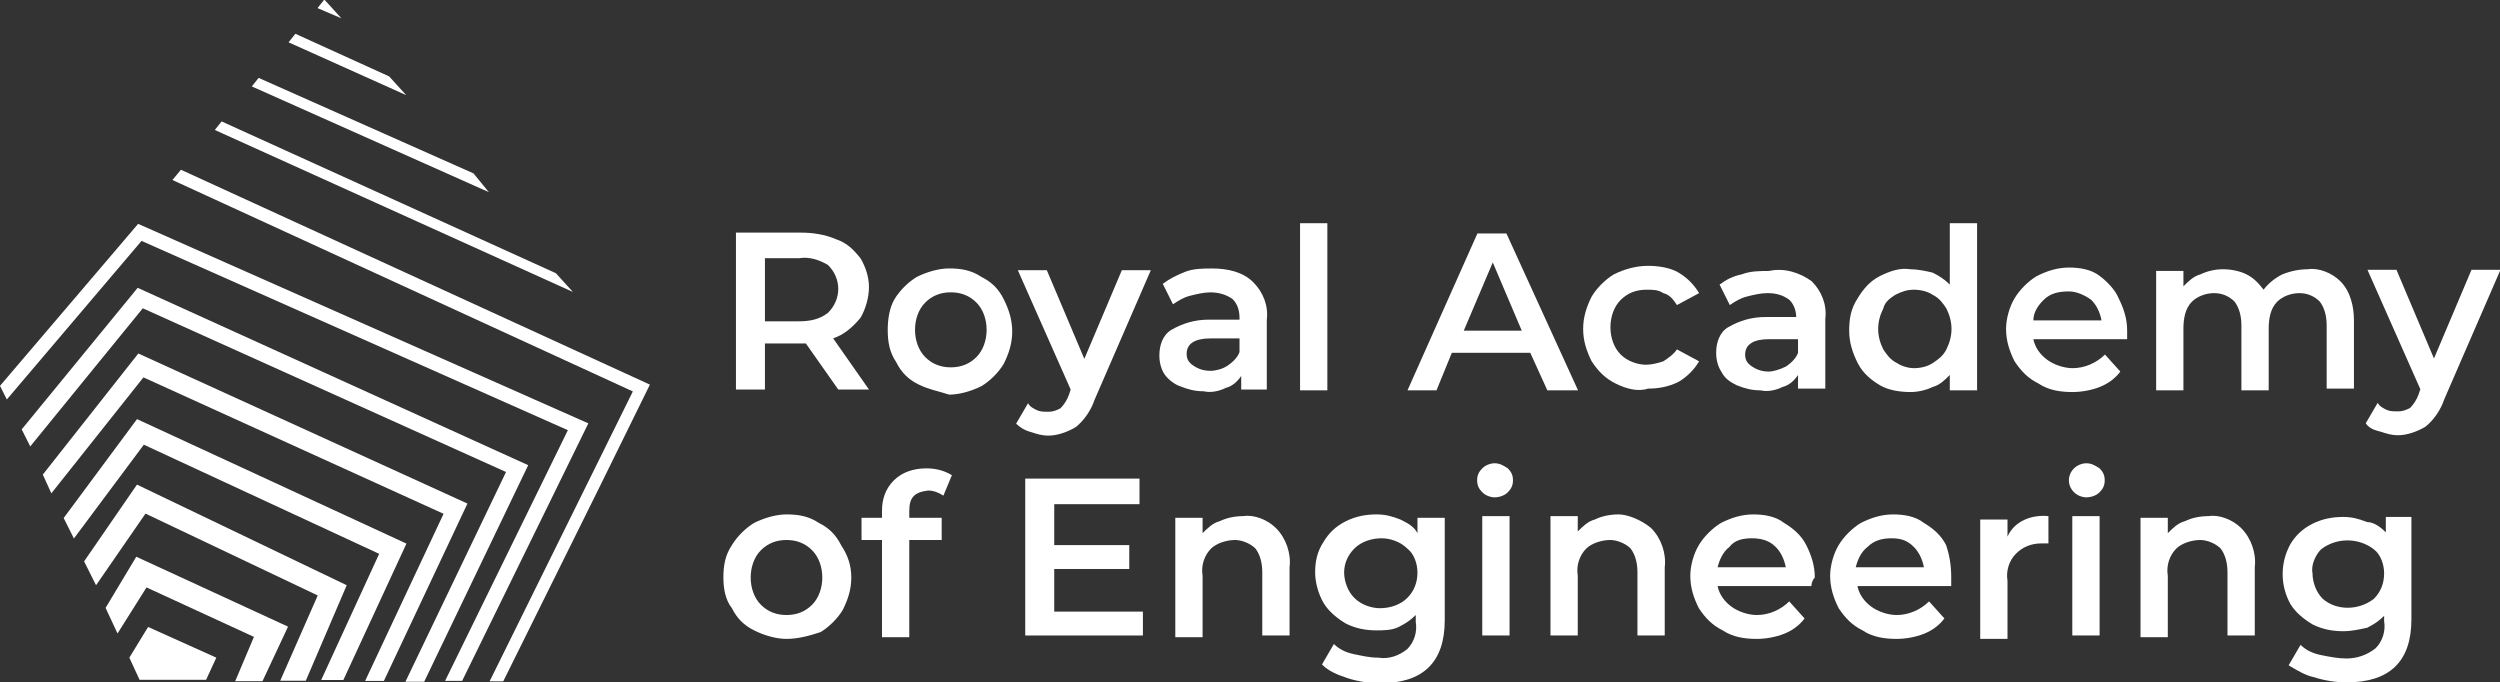
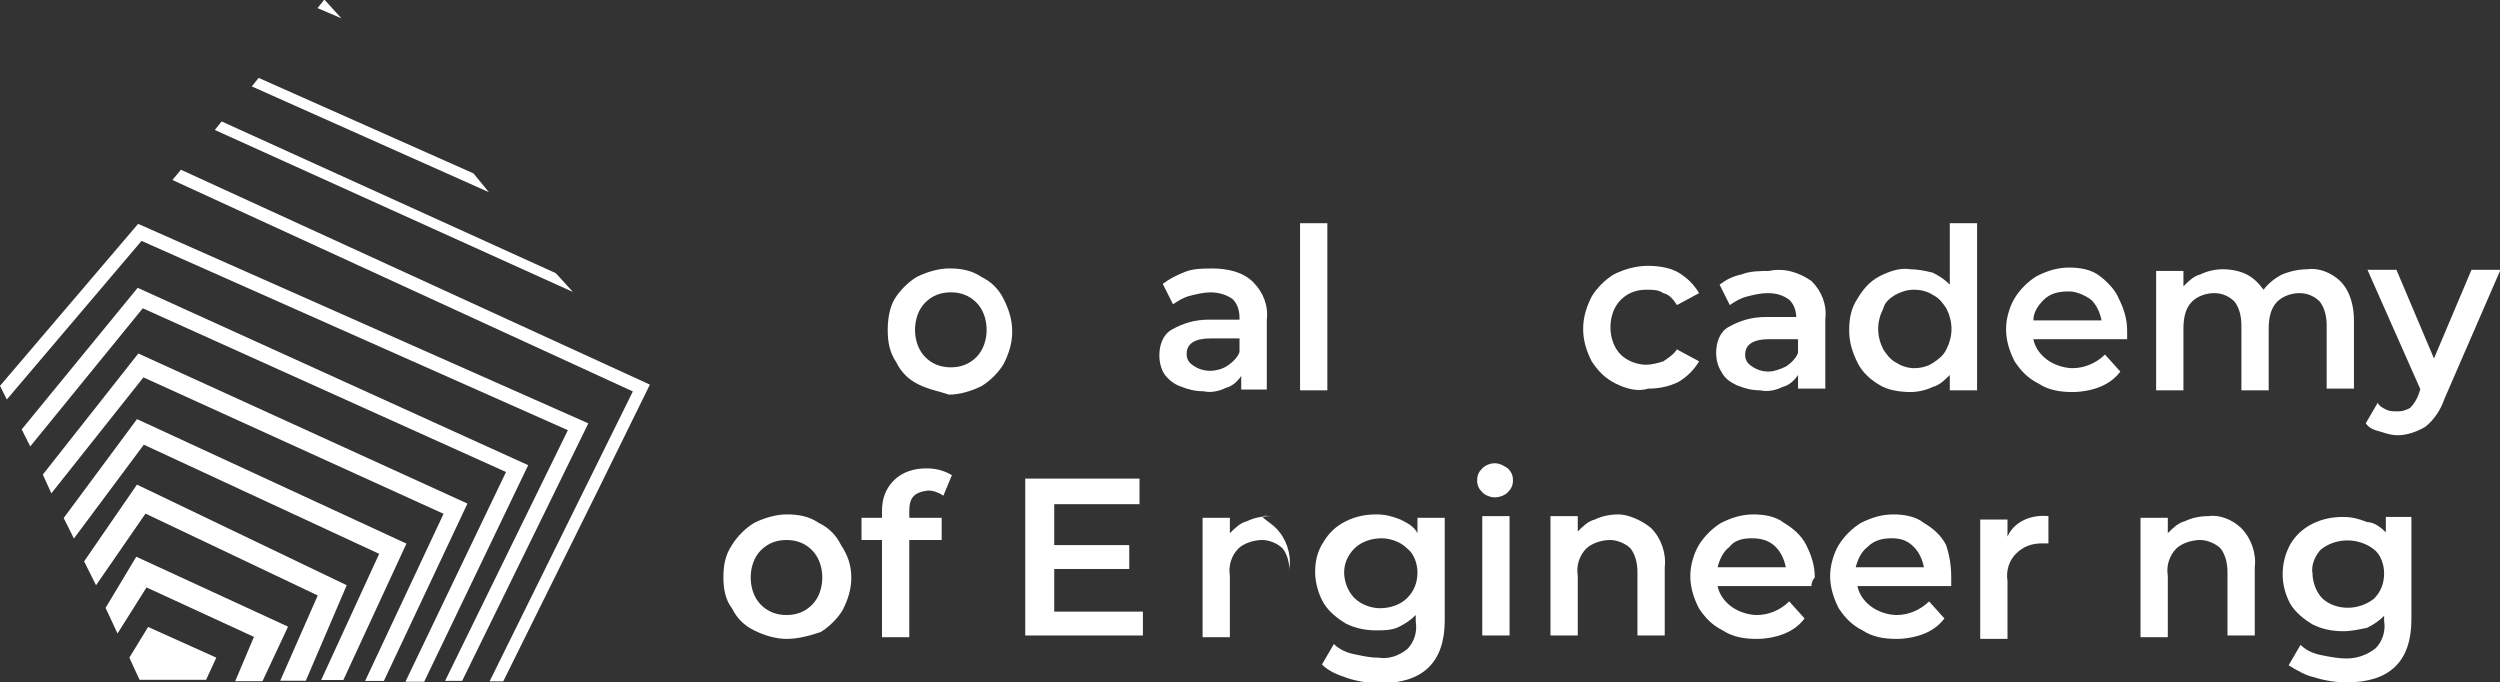
<svg xmlns="http://www.w3.org/2000/svg" version="1.1" id="Layer_1" x="0px" y="0px" viewBox="0 0 146.6 40" style="enable-background:new 0 0 146.6 40;" xml:space="preserve">
  <rect x="0" y="0" width="146.6" height="40" fill="#333333" stroke="none" />
  <style type="text/css">
	.st0{fill:#FFFFFF;}
</style>
  <g id="Group_434" transform="translate(142.94 -696.898)">
    <g id="Group_415" transform="translate(-124.321 701.272)">
      <path id="Path_8189" class="st0" d="M0-3.9l1.4,0.6l-1-1.1L0-3.9z" />
    </g>
    <g id="Group_416" transform="translate(-123.901 702.819)">
      <path id="Path_8190" class="st0" d="M0-4.3L0-4.3L0-4.3L0-4.3z" />
    </g>
    <g id="Group_417" transform="translate(-135.355 738.063)">
      <path id="Path_8191" class="st0" d="M1.1-4.4L0-2.6l0.6,1.3h3.9l0.6-1.3L1.1-4.4z" />
    </g>
    <g id="Group_418" transform="translate(-136.749 733.945)">
      <path id="Path_8192" class="st0" d="M1.8-4.4L0-1.4l0.7,1.5l1.7-2.7l6.3,2.9L7.6,2.9h1.6l1.5-3.2L1.8-4.4z" />
    </g>
    <g id="Group_419" transform="translate(-138.008 729.716)">
      <path id="Path_8193" class="st0" d="M3.1-4.4L0,0.1l0.7,1.4l2.9-4.2l10.1,4.8l-2.2,5H13l2.4-5.6L3.1-4.4z" />
    </g>
    <g id="Group_420" transform="translate(-139.206 725.875)">
      <path id="Path_8194" class="st0" d="M4.3-4.4L0,1.4l0.6,1.2l4.1-5.5l13.8,6.4l-3.4,7.4h1.3l3.7-8L4.3-4.4z" />
    </g>
    <g id="Group_421" transform="translate(-140.429 722.027)">
      <path id="Path_8195" class="st0" d="M5.6-4.4L0,2.7l0.5,1.1L5.9-3l17.6,8l-4.6,9.8H20l4.9-10.4L5.6-4.4z" />
    </g>
    <g id="Group_422" transform="translate(-141.667 718.176)">
      <path id="Path_8196" class="st0" d="M6.8-4.4L0,3.9l0.5,1l6.6-8.1l21.3,9.6l-5.9,12.3h1.1l6.1-12.7L6.8-4.4z" />
    </g>
    <g id="Group_423" transform="translate(-142.94 714.324)">
      <path id="Path_8197" class="st0" d="M27.1,22.5h-1l7.2-14.7L8.3-3.3L0.4,6L0,5.2l0-0.1l0,0.1l8.1-9.5L34.5,7.4L27.1,22.5z" />
    </g>
    <g id="Group_424" transform="translate(-130.344 708.419)">
      <path id="Path_8198" class="st0" d="M0-3.9l21,9.5L20,4.5L0.4-4.4L0-3.9z" />
    </g>
    <g id="Group_425" transform="translate(-128.174 705.866)">
      <path id="Path_8199" class="st0" d="M0-3.9l13.9,6.2l-0.9-1.1L0.4-4.4L0-3.9z" />
    </g>
    <g id="Group_426" transform="translate(-126.019 703.279)">
-       <path id="Path_8200" class="st0" d="M0-3.9l6.9,3.1L5.9-1.9L0.4-4.4L0-3.9z" />
-     </g>
+       </g>
    <g id="Group_427" transform="translate(-132.83 711.252)">
      <path id="Path_8201" class="st0" d="M0-3.8L27,8.6l-8.4,17h0.8l5.6-11.3l3-6.1l0,0L0.5-4.4L0-3.8z" />
    </g>
    <g id="Group_428" transform="translate(-99.784 714.939)">
-       <path id="Path_8202" class="st0" d="M6,4.8L4.1,2.1c-0.1,0-0.2,0-0.4,0H1.7v2.7H0v-9.2h3.8c0.7,0,1.4,0.1,2.1,0.4    c0.6,0.2,1,0.6,1.4,1.1c0.3,0.5,0.5,1.1,0.5,1.7c0,0.6-0.2,1.3-0.5,1.8C6.8,1.2,6.3,1.6,5.7,1.8l2.1,3H6z M5.4-2.5    C4.9-2.8,4.3-3,3.7-2.9h-2v3.7h2c0.6,0,1.2-0.1,1.7-0.5C5.8-0.1,6-0.6,6-1.1C6-1.6,5.8-2.1,5.4-2.5L5.4-2.5z" />
      <path id="Path_8203" class="st0" d="M10.7,4.5c-0.6-0.3-1-0.7-1.3-1.3C9,2.6,8.9,2,8.9,1.3C8.9,0.7,9,0,9.3-0.5    c0.3-0.5,0.8-1,1.3-1.3c0.6-0.3,1.3-0.5,1.9-0.5c0.7,0,1.3,0.1,1.9,0.5c0.6,0.3,1,0.7,1.3,1.3c0.3,0.6,0.5,1.2,0.5,1.9    c0,0.7-0.2,1.3-0.5,1.9c-0.3,0.5-0.8,1-1.3,1.3c-0.6,0.3-1.3,0.5-1.9,0.5C11.9,4.9,11.3,4.8,10.7,4.5z M14.1,2.9    c0.4-0.4,0.6-1,0.6-1.6c0-0.6-0.2-1.2-0.6-1.6c-0.4-0.4-0.9-0.6-1.5-0.6c-0.6,0-1.1,0.2-1.5,0.6c-0.4,0.4-0.6,1-0.6,1.6    c0,0.6,0.2,1.2,0.6,1.6c0.4,0.4,0.9,0.6,1.5,0.6C13.2,3.5,13.7,3.3,14.1,2.9L14.1,2.9z" />
    </g>
    <g id="Group_429" transform="translate(-83.355 717.042)">
-       <path id="Path_8204" class="st0" d="M7.9-4.3L4.6,3.3C4.4,3.9,4,4.5,3.5,4.9C3,5.2,2.4,5.4,1.9,5.4c-0.4,0-0.7-0.1-1-0.2    C0.5,5.1,0.2,4.9,0,4.7l0.7-1.2C0.8,3.7,1,3.8,1.2,3.9C1.4,4,1.6,4,1.9,4c0.3,0,0.5-0.1,0.7-0.2C2.8,3.6,3,3.3,3.1,3l0.1-0.3    l-3.1-7h1.7l2.2,5.2l2.2-5.2L7.9-4.3z" />
      <path id="Path_8205" class="st0" d="M13.9-3.6c0.6,0.6,0.9,1.4,0.8,2.2v4.1h-1.5V1.9c-0.2,0.3-0.5,0.6-0.9,0.7    c-0.4,0.2-0.9,0.3-1.3,0.2c-0.5,0-0.9-0.1-1.4-0.3C9.3,2.4,8.9,2.1,8.7,1.8C8.5,1.5,8.4,1.1,8.4,0.7c0-0.6,0.2-1.2,0.7-1.5    c0.7-0.4,1.4-0.6,2.2-0.6h1.8v-0.1c0-0.4-0.1-0.8-0.4-1.1C12.3-2.9,11.8-3,11.4-3c-0.4,0-0.8,0.1-1.2,0.2c-0.4,0.1-0.7,0.3-1,0.5    L8.6-3.5C9-3.8,9.4-4,9.9-4.2c0.5-0.2,1.1-0.2,1.6-0.2C12.4-4.4,13.3-4.2,13.9-3.6z M12.4,1.3c0.3-0.2,0.6-0.5,0.7-0.8v-0.8h-1.7    C10.5-0.3,10,0,10,0.6c0,0.3,0.1,0.5,0.4,0.7c0.3,0.2,0.6,0.3,1,0.3C11.7,1.6,12.1,1.5,12.4,1.3L12.4,1.3z" />
    </g>
    <g id="Group_430" transform="translate(-66.704 714.387)">
      <path id="Path_8206" class="st0" d="M0-4.4h1.6v9.8H0V-4.4z" />
-       <path id="Path_8207" class="st0" d="M13.5,3.2H8.9L8,5.4H6.3l4.1-9.2h1.7l4.2,9.2h-1.8L13.5,3.2z M13,1.9l-1.7-4l-1.7,4H13z" />
      <path id="Path_8208" class="st0" d="M18.5,5c-0.6-0.3-1-0.7-1.4-1.3c-0.3-0.6-0.5-1.2-0.5-1.9c0-0.7,0.2-1.3,0.5-1.9    c0.3-0.5,0.8-1,1.3-1.3c0.6-0.3,1.3-0.5,2-0.5c0.6,0,1.3,0.1,1.8,0.4c0.5,0.3,0.9,0.7,1.2,1.2l-1.3,0.7c-0.2-0.3-0.4-0.6-0.8-0.7    c-0.3-0.2-0.6-0.2-1-0.2c-0.6,0-1.1,0.2-1.5,0.6c-0.4,0.4-0.6,1-0.6,1.6c0,0.6,0.2,1.2,0.6,1.6c0.4,0.4,1,0.6,1.5,0.6    c0.3,0,0.7-0.1,1-0.2c0.3-0.2,0.6-0.4,0.8-0.7l1.3,0.7c-0.3,0.5-0.7,0.9-1.2,1.2c-0.6,0.3-1.2,0.4-1.8,0.4    C19.8,5.5,19.1,5.3,18.5,5z" />
      <path id="Path_8209" class="st0" d="M30-1c0.6,0.6,0.9,1.4,0.8,2.2v4.1h-1.6V4.5c-0.2,0.3-0.5,0.6-0.9,0.7    c-0.4,0.2-0.9,0.3-1.3,0.2c-0.5,0-0.9-0.1-1.4-0.3c-0.4-0.2-0.7-0.4-0.9-0.8c-0.2-0.3-0.3-0.7-0.3-1.1c0-0.6,0.2-1.2,0.7-1.5    c0.7-0.4,1.4-0.6,2.2-0.6h1.8V1.2c0-0.4-0.1-0.8-0.4-1.1c-0.4-0.3-0.8-0.4-1.3-0.4c-0.4,0-0.8,0.1-1.2,0.2c-0.4,0.1-0.7,0.3-1,0.5    l-0.6-1.2c0.4-0.3,0.8-0.5,1.3-0.6c0.5-0.2,1.1-0.2,1.6-0.2C28.4-1.8,29.3-1.5,30-1z M28.5,4c0.3-0.2,0.6-0.5,0.7-0.8V2.4h-1.7    c-0.9,0-1.4,0.3-1.4,0.9c0,0.3,0.1,0.5,0.4,0.7c0.3,0.2,0.6,0.3,1,0.3C27.7,4.3,28.1,4.2,28.5,4L28.5,4z" />
      <path id="Path_8210" class="st0" d="M39.7-4.4v9.8h-1.6V4.5c-0.3,0.3-0.6,0.6-1,0.7c-0.4,0.2-0.9,0.3-1.3,0.3    c-0.6,0-1.3-0.1-1.8-0.4c-0.5-0.3-1-0.7-1.3-1.3c-0.3-0.6-0.5-1.2-0.5-1.9c0-0.7,0.1-1.3,0.5-1.9c0.3-0.5,0.7-1,1.3-1.3    c0.6-0.3,1.2-0.5,1.8-0.4c0.4,0,0.9,0.1,1.3,0.2c0.4,0.2,0.7,0.4,1,0.7v-3.6L39.7-4.4z M37.1,3.8c0.3-0.2,0.6-0.4,0.8-0.8    c0.2-0.4,0.3-0.8,0.3-1.2c0-0.4-0.1-0.8-0.3-1.2c-0.2-0.3-0.4-0.6-0.8-0.8c-0.3-0.2-0.7-0.3-1.1-0.3c-0.4,0-0.7,0.1-1.1,0.3    c-0.3,0.2-0.6,0.4-0.7,0.8c-0.2,0.4-0.3,0.8-0.3,1.2c0,0.4,0.1,0.8,0.3,1.2c0.2,0.3,0.4,0.6,0.8,0.8C35.3,4,35.7,4.1,36,4.1    C36.4,4.1,36.8,4,37.1,3.8z" />
      <path id="Path_8211" class="st0" d="M48.5,2.4H43c0.1,0.5,0.4,0.9,0.8,1.2c0.4,0.3,1,0.5,1.5,0.5c0.7,0,1.4-0.3,1.9-0.8l0.9,1    c-0.3,0.4-0.7,0.7-1.2,0.9c-0.5,0.2-1.1,0.3-1.6,0.3c-0.7,0-1.4-0.1-2-0.5c-0.6-0.3-1-0.7-1.4-1.3c-0.3-0.6-0.5-1.2-0.5-1.9    c0-0.6,0.2-1.3,0.5-1.8c0.3-0.5,0.8-1,1.3-1.3c0.6-0.3,1.2-0.5,1.9-0.5c0.6,0,1.3,0.1,1.8,0.5C47.3-1,47.8-0.5,48,0    c0.3,0.6,0.5,1.2,0.5,1.9C48.5,2,48.5,2.2,48.5,2.4z M43.6,0.1C43.3,0.4,43,0.8,43,1.3h4c-0.1-0.5-0.3-0.9-0.6-1.2    c-0.4-0.3-0.9-0.5-1.3-0.5C44.5-0.4,44-0.3,43.6,0.1L43.6,0.1z" />
      <path id="Path_8212" class="st0" d="M61-1c0.6,0.6,0.8,1.5,0.8,2.3v4h-1.6V1.6c0-0.5-0.1-1-0.4-1.4c-0.3-0.3-0.7-0.5-1.2-0.5    c-0.5,0-1,0.2-1.3,0.5c-0.4,0.4-0.5,1-0.5,1.6v3.6h-1.6V1.6c0-0.5-0.1-1-0.4-1.4c-0.3-0.3-0.7-0.5-1.2-0.5c-0.5,0-1,0.2-1.3,0.5    c-0.4,0.4-0.5,1-0.5,1.6v3.6h-1.6v-7h1.6v0.9c0.3-0.3,0.6-0.6,1-0.7c0.4-0.2,0.9-0.3,1.3-0.3c0.5,0,1,0.1,1.4,0.3    c0.4,0.2,0.7,0.5,1,0.9c0.3-0.4,0.7-0.7,1.1-0.9c0.5-0.2,1-0.3,1.5-0.3C59.7-1.8,60.5-1.5,61-1z" />
    </g>
    <g id="Group_431" transform="translate(-4.212 717.12)">
      <path id="Path_8213" class="st0" d="M7.9-4.4L4.6,3.2C4.4,3.8,4,4.4,3.5,4.8C3,5.1,2.4,5.3,1.9,5.3c-0.4,0-0.7-0.1-1-0.2    C0.5,5,0.2,4.9,0,4.6l0.7-1.2C0.8,3.6,1,3.7,1.2,3.8c0.2,0.1,0.4,0.1,0.7,0.1c0.3,0,0.5-0.1,0.7-0.2C2.8,3.5,3,3.2,3.1,2.9    l0.1-0.3l-3.1-7h1.7l2.2,5.2l2.2-5.2L7.9-4.4z" />
    </g>
    <g id="Group_432" transform="translate(-100.52 728.463)">
      <path id="Path_8214" class="st0" d="M1.8,5.4c-0.6-0.3-1-0.7-1.3-1.3C0.1,3.6,0,2.9,0,2.3C0,1.6,0.1,1,0.5,0.4    c0.3-0.5,0.8-1,1.3-1.3c0.6-0.3,1.3-0.5,1.9-0.5c0.7,0,1.3,0.1,1.9,0.5c0.6,0.3,1,0.7,1.3,1.3C7.3,1,7.5,1.6,7.5,2.3    c0,0.7-0.2,1.3-0.5,1.9c-0.3,0.5-0.8,1-1.3,1.3C5.1,5.7,4.4,5.9,3.7,5.9C3.1,5.9,2.4,5.7,1.8,5.4z M5.2,3.9c0.4-0.4,0.6-1,0.6-1.6    c0-0.6-0.2-1.2-0.6-1.6C4.8,0.3,4.3,0.1,3.7,0.1c-0.6,0-1.1,0.2-1.5,0.6c-0.4,0.4-0.6,1-0.6,1.6c0,0.6,0.2,1.2,0.6,1.6    c0.4,0.4,0.9,0.6,1.5,0.6C4.3,4.5,4.8,4.3,5.2,3.9z" />
      <path id="Path_8215" class="st0" d="M10.9-1.6v0.4h1.9v1.3h-1.9v5.7H9.3V0.1H8.1v-1.3h1.2v-0.4c0-0.7,0.2-1.3,0.7-1.8    c0.5-0.5,1.2-0.7,1.9-0.7c0.5,0,1,0.1,1.5,0.4l-0.5,1.2c-0.3-0.2-0.6-0.3-0.9-0.3C11.2-2.7,10.9-2.4,10.9-1.6z" />
      <path id="Path_8216" class="st0" d="M24.6,4.3v1.4h-6.9v-9.2h6.7V-2h-5v2.4h4.4v1.4h-4.4v2.5L24.6,4.3z" />
-       <path id="Path_8217" class="st0" d="M32.4-0.6c0.6,0.6,0.9,1.5,0.8,2.3v4h-1.6V2c0-0.5-0.1-1-0.4-1.4c-0.3-0.3-0.8-0.5-1.2-0.5    c-0.5,0-1.1,0.2-1.4,0.5c-0.4,0.4-0.6,1-0.5,1.6v3.6h-1.6v-7h1.6v0.9c0.3-0.3,0.6-0.6,1-0.7c0.4-0.2,0.9-0.3,1.4-0.3    C31.1-1.4,31.9-1.1,32.4-0.6z" />
+       <path id="Path_8217" class="st0" d="M32.4-0.6c0.6,0.6,0.9,1.5,0.8,2.3v4V2c0-0.5-0.1-1-0.4-1.4c-0.3-0.3-0.8-0.5-1.2-0.5    c-0.5,0-1.1,0.2-1.4,0.5c-0.4,0.4-0.6,1-0.5,1.6v3.6h-1.6v-7h1.6v0.9c0.3-0.3,0.6-0.6,1-0.7c0.4-0.2,0.9-0.3,1.4-0.3    C31.1-1.4,31.9-1.1,32.4-0.6z" />
      <path id="Path_8218" class="st0" d="M42.3-1.2v6c0,2.5-1.3,3.7-3.8,3.7c-0.6,0-1.3-0.1-1.9-0.3C36,8,35.5,7.8,35.1,7.4l0.7-1.2    c0.3,0.3,0.7,0.5,1.2,0.6C37.5,6.9,37.9,7,38.4,7c0.6,0.1,1.2-0.1,1.7-0.5c0.4-0.4,0.6-1,0.5-1.6V4.5c-0.3,0.3-0.6,0.5-1,0.7    c-0.4,0.2-0.9,0.2-1.3,0.2c-0.6,0-1.2-0.1-1.8-0.4c-0.5-0.3-1-0.7-1.3-1.2c-0.3-0.5-0.5-1.2-0.5-1.8c0-0.6,0.1-1.2,0.5-1.8    c0.3-0.5,0.7-0.9,1.3-1.2c0.6-0.3,1.2-0.4,1.8-0.4c0.5,0,0.9,0.1,1.4,0.3c0.4,0.2,0.8,0.4,1,0.8v-0.9L42.3-1.2z M40.1,3.5    c0.4-0.4,0.6-0.9,0.6-1.5c0-0.5-0.2-1.1-0.6-1.4c-0.4-0.4-1-0.6-1.5-0.6C38,0,37.4,0.2,37,0.6c-0.4,0.4-0.6,0.9-0.6,1.4    c0,0.5,0.2,1.1,0.6,1.5c0.4,0.4,1,0.6,1.5,0.6C39.1,4.1,39.7,3.9,40.1,3.5z" />
      <path id="Path_8219" class="st0" d="M44.5-2.7c-0.2-0.2-0.3-0.4-0.3-0.7c0-0.3,0.1-0.5,0.3-0.7c0.2-0.2,0.5-0.3,0.7-0.3    c0.3,0,0.5,0.1,0.8,0.3c0.2,0.2,0.3,0.4,0.3,0.7c0,0.3-0.1,0.5-0.3,0.7c-0.2,0.2-0.5,0.3-0.8,0.3C45-2.4,44.7-2.5,44.5-2.7z     M44.5-1.3h1.6v7h-1.6V-1.3z" />
      <path id="Path_8220" class="st0" d="M54.4-0.6c0.6,0.6,0.9,1.5,0.8,2.3v4h-1.6V2c0-0.5-0.1-1-0.4-1.4c-0.3-0.3-0.8-0.5-1.2-0.5    c-0.5,0-1.1,0.2-1.4,0.5c-0.4,0.4-0.6,1-0.5,1.6v3.5h-1.6v-7h1.6v0.9c0.3-0.3,0.6-0.6,1-0.7c0.4-0.2,0.9-0.3,1.4-0.3    C53-1.4,53.8-1.1,54.4-0.6z" />
      <path id="Path_8221" class="st0" d="M63.8,2.8h-5.5c0.1,0.5,0.4,0.9,0.8,1.2c0.4,0.3,1,0.5,1.5,0.5c0.7,0,1.4-0.3,1.9-0.8l0.9,1    c-0.3,0.4-0.7,0.7-1.2,0.9c-0.5,0.2-1.1,0.3-1.6,0.3c-0.7,0-1.4-0.1-2-0.5c-0.6-0.3-1-0.7-1.4-1.3c-0.3-0.6-0.5-1.2-0.5-1.9    c0-0.6,0.2-1.3,0.5-1.8c0.3-0.5,0.8-1,1.3-1.3c0.6-0.3,1.2-0.5,1.9-0.5c0.6,0,1.3,0.1,1.8,0.5c0.5,0.3,1,0.7,1.3,1.3    c0.3,0.6,0.5,1.2,0.5,1.9C63.9,2.4,63.8,2.6,63.8,2.8z M59,0.5c-0.4,0.3-0.6,0.8-0.7,1.2h4c-0.1-0.5-0.3-0.9-0.6-1.2    C61.3,0.1,60.8,0,60.3,0C59.8,0,59.3,0.1,59,0.5z" />
      <path id="Path_8222" class="st0" d="M72,2.8h-5.5c0.1,0.5,0.4,0.9,0.8,1.2c0.4,0.3,1,0.5,1.5,0.5c0.7,0,1.4-0.3,1.9-0.8l0.9,1    c-0.3,0.4-0.7,0.7-1.2,0.9c-0.5,0.2-1.1,0.3-1.6,0.3c-0.7,0-1.4-0.1-2-0.5c-0.6-0.3-1-0.7-1.4-1.3c-0.3-0.6-0.5-1.2-0.5-1.9    c0-0.6,0.2-1.3,0.5-1.8c0.3-0.5,0.8-1,1.3-1.3c0.6-0.3,1.2-0.5,1.9-0.5c0.6,0,1.3,0.1,1.8,0.5c0.5,0.3,1,0.7,1.3,1.3    C71.9,1,72,1.6,72,2.3C72,2.4,72,2.6,72,2.8z M67.1,0.5c-0.4,0.3-0.6,0.8-0.7,1.2h4c-0.1-0.5-0.3-0.9-0.6-1.2    C69.4,0.1,69,0,68.5,0C68,0,67.5,0.1,67.1,0.5z" />
      <path id="Path_8223" class="st0" d="M77.7-1.3v1.6c-0.1,0-0.3,0-0.4,0c-0.6,0-1.1,0.2-1.5,0.6c-0.4,0.4-0.6,1-0.5,1.6v3.4h-1.6v-7    h1.6v1C75.7-1,76.7-1.4,77.7-1.3z" />
-       <path id="Path_8224" class="st0" d="M79.2-2.7c-0.4-0.4-0.4-1,0-1.4c0,0,0,0,0,0c0.2-0.2,0.5-0.3,0.7-0.3c0.3,0,0.5,0.1,0.8,0.3    C80.9-3.9,81-3.7,81-3.4c0,0.3-0.1,0.5-0.3,0.7c-0.2,0.2-0.5,0.3-0.8,0.3C79.7-2.4,79.4-2.5,79.2-2.7z M79.1-1.3h1.6v7h-1.6V-1.3z    " />
      <path id="Path_8225" class="st0" d="M89-0.6c0.6,0.6,0.9,1.5,0.8,2.3v4h-1.6V2c0-0.5-0.1-1-0.4-1.4c-0.3-0.3-0.8-0.5-1.2-0.5    c-0.5,0-1.1,0.2-1.4,0.5c-0.4,0.4-0.6,1-0.5,1.6v3.6h-1.6v-7h1.6v0.9c0.3-0.3,0.6-0.6,1-0.7c0.4-0.2,0.9-0.3,1.4-0.3    C87.7-1.4,88.5-1.1,89-0.6z" />
    </g>
    <g id="Group_433" transform="translate(-9.035 731.512)">
      <path id="Path_8226" class="st0" d="M7.5-4.3v6c0,2.5-1.3,3.7-3.8,3.7c-0.6,0-1.3-0.1-1.9-0.3C1.3,5,0.8,4.7,0.3,4.4l0.7-1.2    c0.3,0.3,0.7,0.5,1.2,0.6C2.7,3.9,3.2,4,3.7,4C4.3,4,4.9,3.8,5.4,3.4c0.4-0.4,0.6-1,0.5-1.6V1.5C5.6,1.8,5.3,2,4.9,2.2    C4.4,2.3,4,2.4,3.5,2.4C2.9,2.4,2.3,2.3,1.7,2c-0.5-0.3-1-0.7-1.3-1.2c-0.6-1.1-0.6-2.4,0-3.5c0.3-0.5,0.7-0.9,1.3-1.2    c0.6-0.3,1.2-0.4,1.8-0.4c0.5,0,0.9,0.1,1.4,0.3C5.3-4,5.7-3.7,6-3.4v-0.9L7.5-4.3z M5.3,0.5C5.7,0.1,5.9-0.4,5.9-1    c0-0.5-0.2-1.1-0.6-1.4c-0.9-0.7-2.2-0.7-3.1,0C1.9-2.1,1.6-1.5,1.7-1c0,0.5,0.2,1.1,0.6,1.5C3.1,1.2,4.4,1.2,5.3,0.5z" />
    </g>
  </g>
</svg>